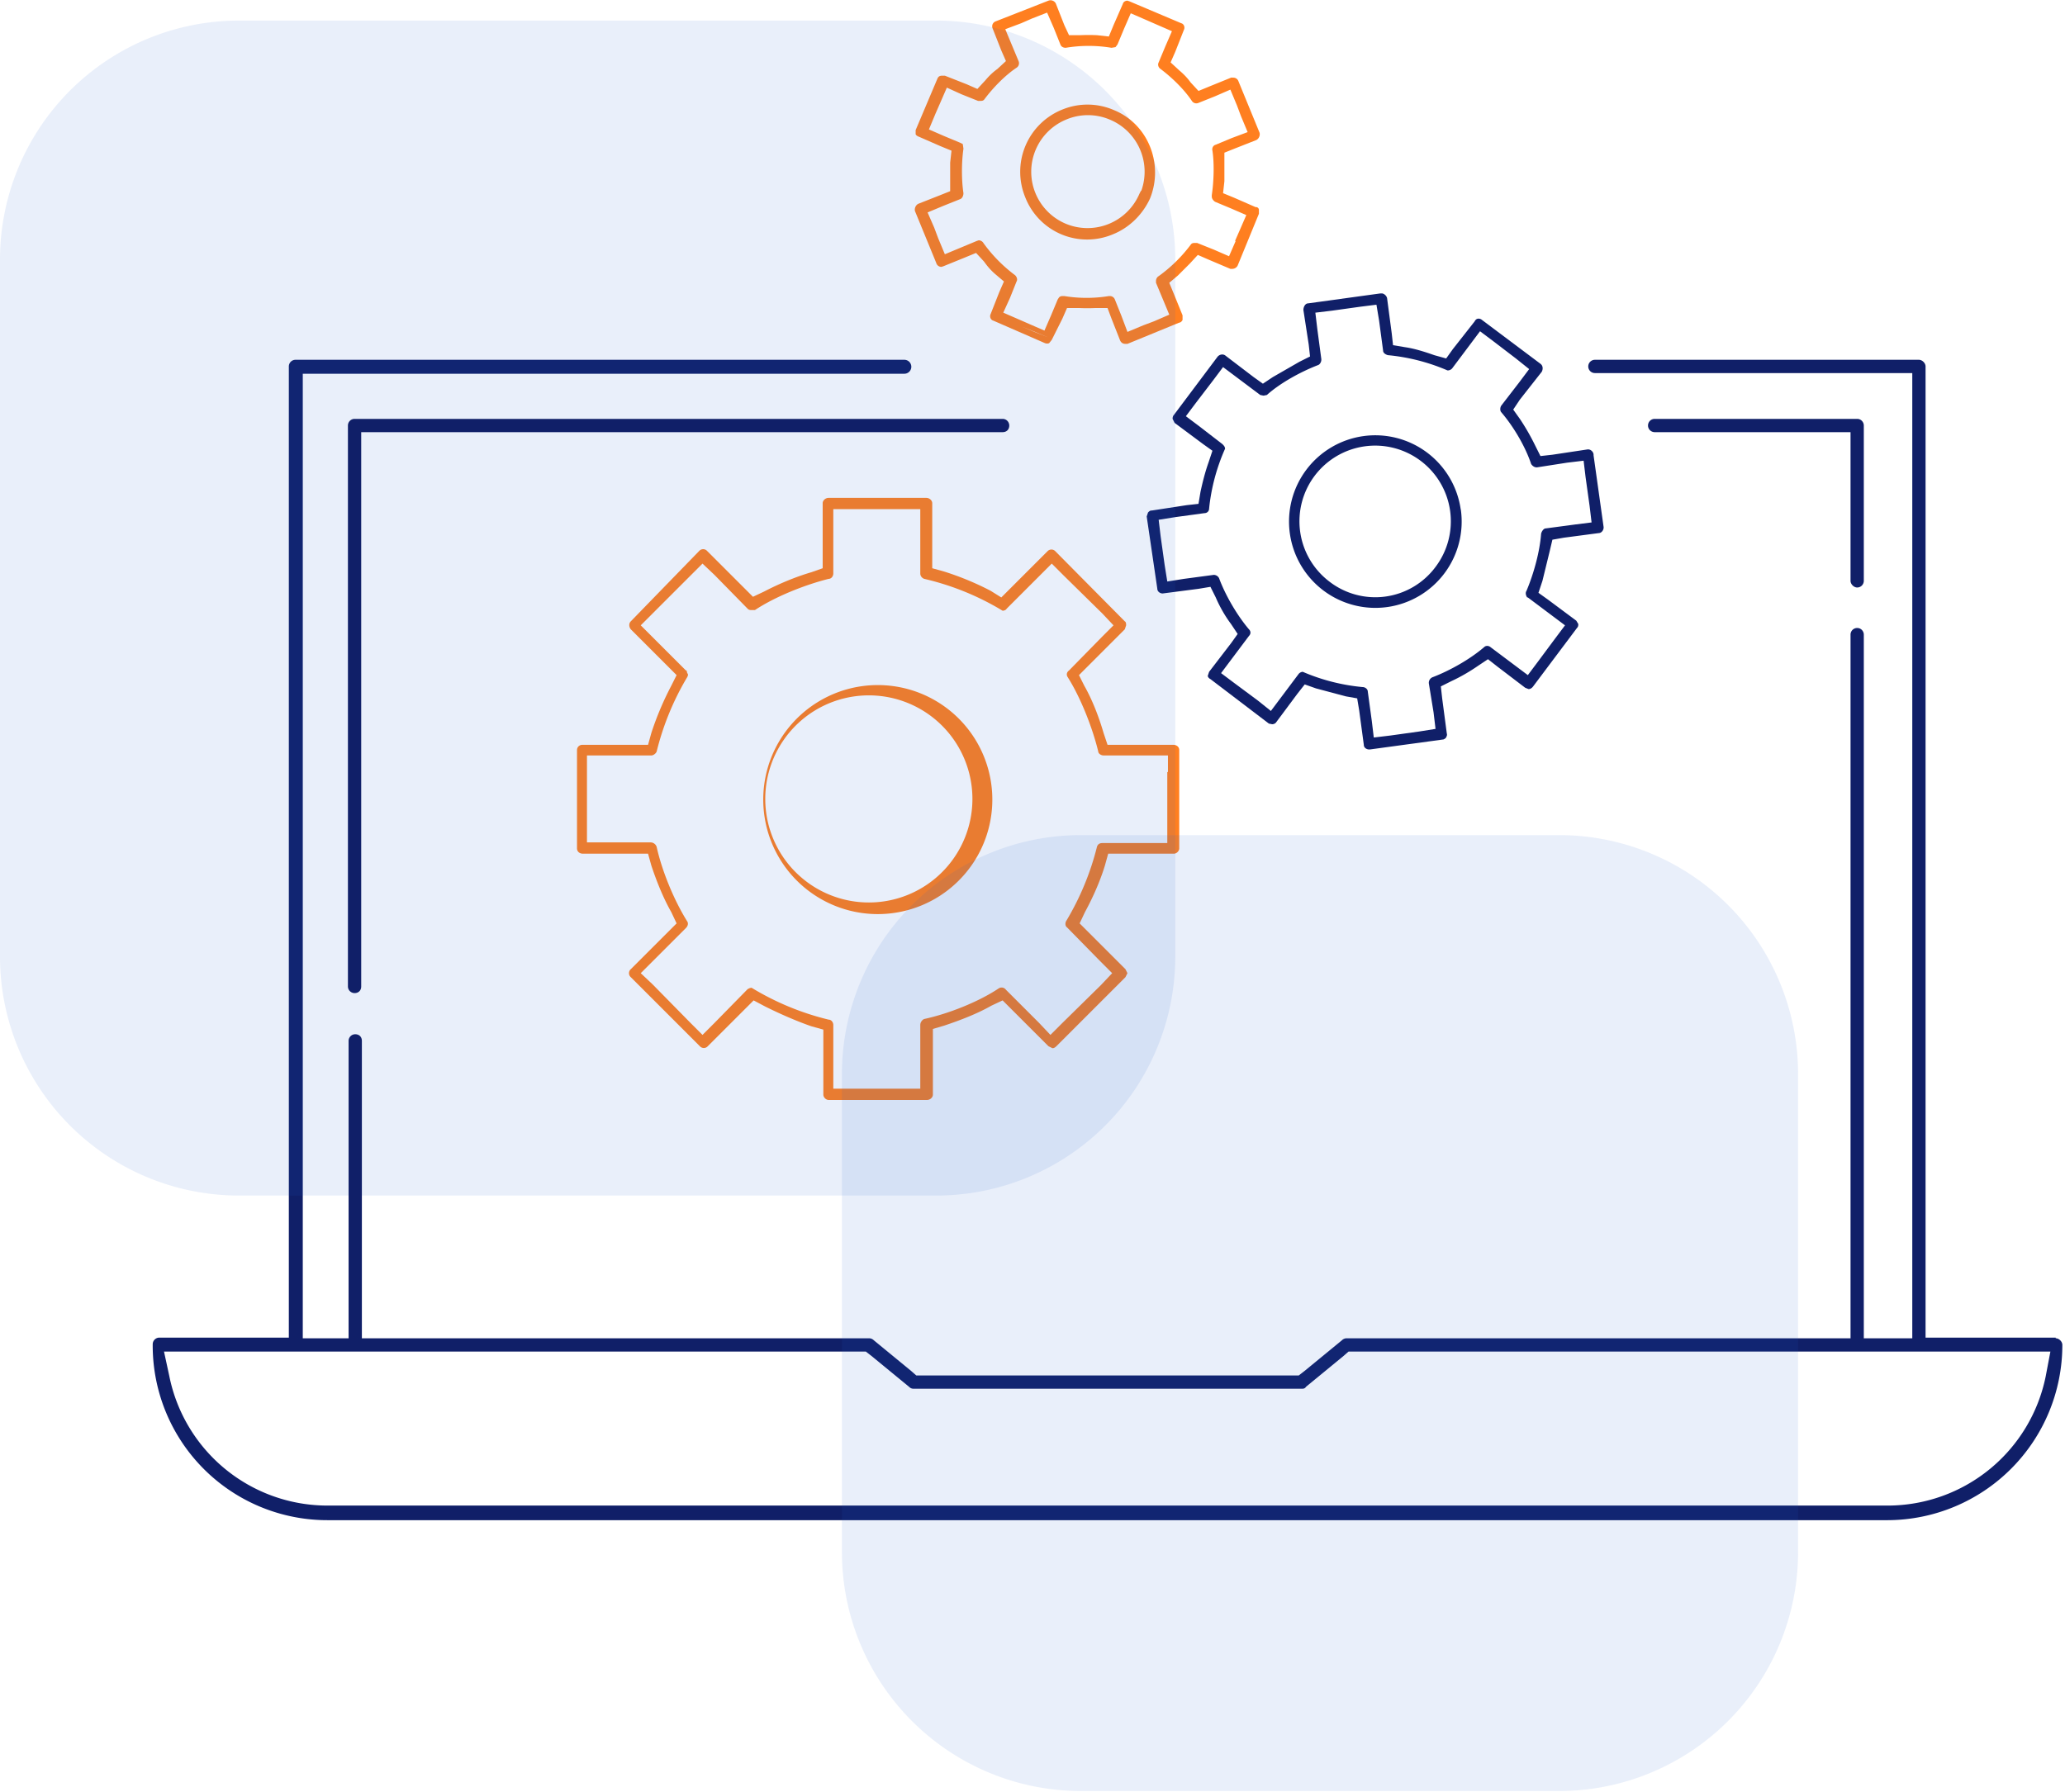
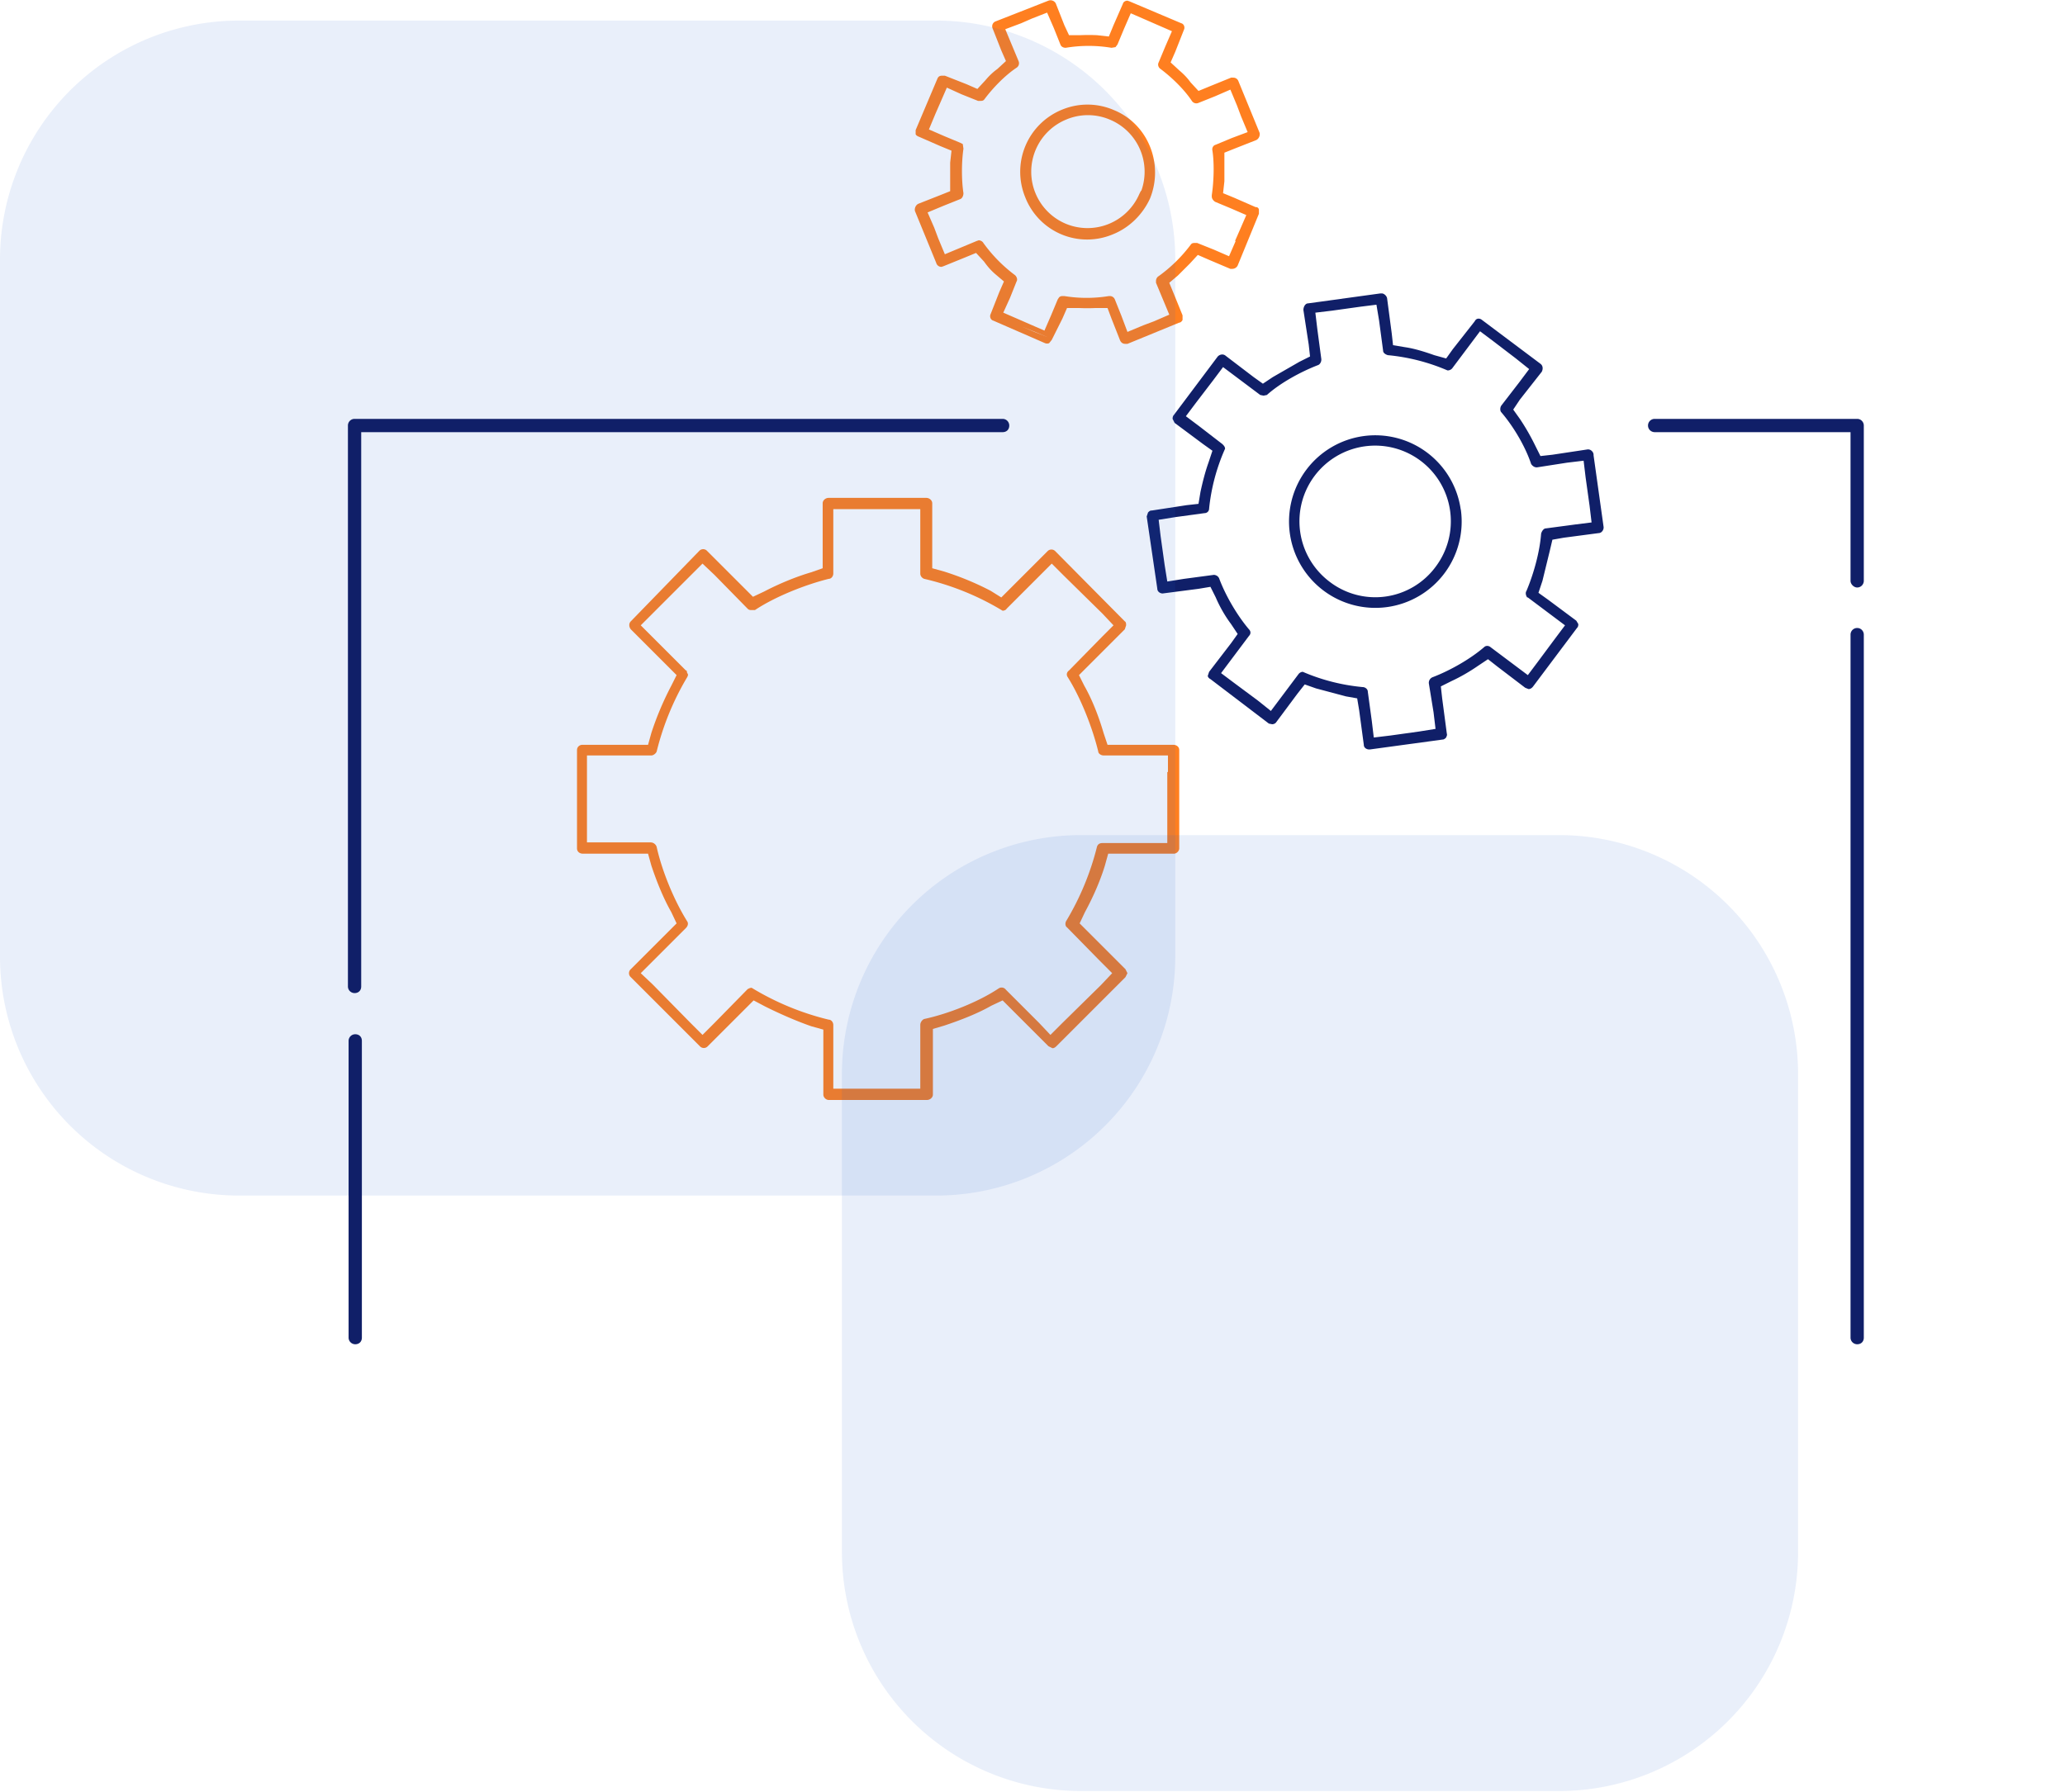
<svg xmlns="http://www.w3.org/2000/svg" width="311" height="270" fill="none">
  <path d="M167.8 16.6a10 10 0 0 0-7.8-.1 10.1 10.1 0 0 0-5.6 13.2 10 10 0 0 0 13.2 5.6c2.5-1 4.5-3 5.6-5.4 2.1-5.2-.3-11.2-5.4-13.3Zm4 12.2-.2.4a8.5 8.5 0 0 1-11.1 4.5 8.5 8.5 0 0 1 .1-15.7 8.4 8.4 0 0 1 6.5 0 8.5 8.5 0 0 1 4.8 10.7Zm-8-12.2Zm-8.9 6.4Zm5.3 11.5Zm3.6.8h.8-.8Zm8.6-5.7Z" fill="#FF7F20" />
-   <path d="M309.6 201.5H290V55.2c0-.5-.5-1-1-1h-48.8a1 1 0 1 0 0 2H288V201.6h-85.2a1 1 0 0 0-.7.3l-5.6 4.6-.9.7H138l-.8-.7-5.6-4.6a1 1 0 0 0-.7-.3H45.6V56.3h90.6a1 1 0 1 0 0-2.1H44.5a1 1 0 0 0-1 1V201.5H24a1 1 0 0 0-1 1A26.3 26.3 0 0 0 49.3 229h235a26.4 26.4 0 0 0 26.3-26.4c0-.5-.5-1-1-1Zm-1.5 5.8a24.3 24.3 0 0 1-23.8 19.5h-235a24.3 24.3 0 0 1-23.8-19.5l-.8-3.7H130.4l.9.7 5.6 4.6c.2.2.4.3.7.3H196c.3 0 .5 0 .7-.3l5.6-4.6.8-.7h105.7l-.7 3.7Z" fill="#101F68" />
  <path d="M176.6 112.2h-9.8l-.6-1.8c-.7-2.4-1.7-5-2.9-7.1l-.8-1.6 1.3-1.3 5.6-5.6.2-.6c0-.2 0-.5-.2-.6L158.9 83a.8.8 0 0 0-1.1 0l-5.7 5.7-1.3 1.3-1.6-1a43.2 43.2 0 0 0-7-2.9l-1.8-.5v-9.8c0-.4-.4-.8-.9-.8h-14.7c-.5 0-.9.4-.9.8v9.8l-1.7.6c-2.4.7-5 1.8-7.1 2.9l-1.7.8-1.3-1.3-5.6-5.6a.8.8 0 0 0-1.2 0L95 93.6c-.3.3-.3.8 0 1.2l5.6 5.6 1.3 1.3-.8 1.6a45.9 45.9 0 0 0-3 7.1l-.5 1.8h-9.9c-.4 0-.8.3-.8.8v14.8c0 .5.4.8.9.8h9.8l.5 1.8c.8 2.4 1.8 4.9 3 7l.8 1.7-1.3 1.3L95 146a.8.8 0 0 0 0 1.2l10.4 10.4a.8.8 0 0 0 1.2 0l5.6-5.6 1.3-1.3 1.7.9c2.2 1.1 4.7 2.2 7 3l1.8.5v9.8c0 .4.4.8.8.8h14.8c.5 0 .9-.4.9-.8V155l1.7-.5c2.4-.8 5-1.8 7.1-3l1.7-.8 1.3 1.3 5.6 5.6.6.3c.1 0 .3 0 .6-.3l10.4-10.4.3-.6-.3-.6-5.6-5.6-1.3-1.3.8-1.7c1.2-2.2 2.3-4.7 3-7l.5-1.8h9.9c.4 0 .8-.4.8-.8V113c0-.5-.4-.8-.9-.8Zm-.8 4.1V127H166c-.4 0-.7.2-.8.6a41 41 0 0 1-4.6 11.1c-.2.3-.2.8.1 1l5 5.1 1.8 1.8-1.7 1.8-5.8 5.7-1.8 1.8-1.7-1.8-5-5a.8.8 0 0 0-1.1-.2c-3 2-7.5 3.8-11.2 4.6-.3.1-.6.5-.6.9v9.6h-13.1v-9.6c0-.4-.3-.8-.7-.8a40.8 40.8 0 0 1-11.6-4.8 1 1 0 0 0-.4.1l-.2.1-5 5.1-1.8 1.8-1.8-1.8-5.7-5.8-1.8-1.7 1.8-1.8 5-5c.3-.3.4-.7.2-1-2-3.2-3.8-7.6-4.6-11.2-.1-.4-.5-.7-.9-.7h-9.6v-13.1h9.7c.3 0 .7-.3.8-.6a41 41 0 0 1 4.6-11.2c.1-.2.2-.4 0-.6l-.1-.4h-.1l-5-5-1.8-1.8 1.8-1.8 5.8-5.8 1.7-1.7 1.8 1.7 5 5.1c.2.2.4.2.6.2h.5c3-2 7.5-3.8 11.1-4.7.4 0 .7-.4.7-.8v-9.7h13.1v9.7c0 .4.3.7.6.8A40.4 40.4 0 0 1 151 92c.2 0 .5-.1.6-.3l5-5 1.8-1.8 1.8 1.8 5.8 5.7 1.7 1.8-1.7 1.7-5 5.1c-.4.3-.4.7-.2 1 1.9 3 3.7 7.5 4.6 11.2 0 .3.4.6.8.6h9.7v2.5Zm-14.4 22.9Zm4.7-26.2ZM150.9 91l7.4-7.4 5.3 5.2-5.3-5.2-7.4 7.4Zm-5.5-2.7Zm-32 2.7-7.5-7.4 7.4 7.4Zm-10.5 10.5Zm-4.7 26.2Zm16.4 22.5Zm25 14.5h-14.9 14.8Zm5.8-12.4Zm13 4.7 5.2-5.3-5.3 5.3Zm3.2-18.3Z" fill="#FF7F20" />
-   <path d="M132.2 103.2a17.2 17.2 0 1 0 0 34.5 17.2 17.2 0 0 0 0-34.5Zm16.2 14.8ZM132 104Zm-8.2 2.3Zm8.3 30.5Zm6.3-1.3Zm-6.3.4a15.6 15.6 0 1 1 0-31.1 15.6 15.6 0 0 1 0 31.1Z" fill="#FF7F20" />
  <path d="M240 68.5c0-.4-.4-.8-.8-.8h-.1l-5.3.8-1.8.2-.8-1.6a34 34 0 0 0-2.3-4l-1-1.4 1-1.5 3.3-4.2c.2-.4.2-.9-.2-1.2l-8.8-6.6a.8.8 0 0 0-.5-.2c-.1 0-.4 0-.6.4l-3.3 4.2-1 1.4-1.8-.5c-1.4-.5-3-1-4.4-1.2l-1.8-.3-.2-1.8-.7-5.3c-.1-.4-.5-.7-.8-.7h-.2L197 45.7c-.4 0-.7.5-.7 1l.8 5.2.2 1.8-1.6.8-4 2.3-1.5 1-1.4-1-4.2-3.2a.8.8 0 0 0-.5-.2c-.1 0-.4 0-.7.3l-6.6 8.8c-.2.2-.2.5-.2.6l.3.6 4.3 3.2 1.4 1-.6 1.8c-.5 1.4-.9 3-1.2 4.4l-.3 1.8-1.8.2-5.2.8c-.3 0-.4.1-.6.3l-.2.6 1.6 10.9c0 .4.4.7.8.7l5.4-.7 1.8-.3.8 1.6c.6 1.4 1.4 2.8 2.3 4l1 1.5-1 1.4-3.3 4.3-.2.6c0 .2.2.4.4.5l8.8 6.7.5.1s.4 0 .6-.3l3.2-4.3 1.1-1.4 1.7.6 4.5 1.2 1.7.3.3 1.8.7 5.2c0 .5.5.7.8.7h.1l11-1.5c.2 0 .4-.2.5-.3 0-.1.2-.3.1-.6l-.7-5.3-.2-1.8 1.6-.8c1.3-.6 2.7-1.4 4-2.3l1.5-1 1.4 1.1 4.2 3.2.5.2c.1 0 .4 0 .7-.4l6.6-8.8c.2-.2.2-.4.2-.6l-.3-.5-4.3-3.2-1.4-1 .6-1.8 1.1-4.5.4-1.7 1.7-.3 5.3-.7c.4 0 .8-.5.7-1L240 68.6ZM237.3 79l-4.5.6c-.3 0-.6.4-.7.8-.2 2.7-1.1 6-2.2 8.6-.2.3-.1.7.1 1h.1l3.6 2.7 2 1.5-1.5 2-2.6 3.5-1.5 2-2-1.5-3.6-2.7a.8.8 0 0 0-.5-.2c-.1 0-.3 0-.5.2-2.1 1.8-5.1 3.5-7.7 4.5a.9.9 0 0 0-.6 1l.7 4.3.3 2.5-2.5.4-4.3.6-2.5.3-.3-2.5-.6-4.4c0-.4-.4-.7-.8-.7a29.7 29.7 0 0 1-9-2.3.9.9 0 0 0-.6.3l-2.7 3.6-1.5 2-2-1.6-3.5-2.6-2-1.5 1.5-2 2.7-3.6c.3-.3.3-.7 0-1-1.7-2-3.5-5-4.5-7.7a.9.9 0 0 0-.8-.5l-4.5.6-2.5.4-.4-2.5-.6-4.3-.3-2.5 2.5-.4 4.4-.6c.4 0 .7-.3.7-.7a29.5 29.5 0 0 1 2.4-9c0-.3-.2-.5-.4-.7l-3.5-2.7-2-1.5 1.5-2 2.6-3.4 1.5-2 2 1.5 3.6 2.7.5.1.5-.1c2-1.8 5.1-3.5 7.7-4.5.3-.1.5-.5.5-.8v-.1l-.6-4.5-.3-2.5 2.5-.3 4.3-.6 2.4-.3.4 2.4.6 4.5c0 .4.4.6.7.7a29.7 29.7 0 0 1 9 2.3.9.9 0 0 0 .7-.3l2.7-3.6 1.5-2 2 1.5 3.4 2.6 2 1.6-1.5 2-2.7 3.5c-.2.3-.2.8 0 1 1.8 2.1 3.6 5.1 4.5 7.8.2.3.5.5.8.5h.1l4.5-.7 2.5-.3.3 2.5.6 4.3.3 2.5-2.4.3Z" fill="#101F68" />
  <path d="M220 76.8a13 13 0 0 0-14.7-11.1 13 13 0 1 0 14.7 11Zm-3.8 8.6a11.3 11.3 0 0 1-16 2.2 11.4 11.4 0 1 1 16-2.2Z" fill="#101F68" />
  <path d="m189.1 31.2-3.2-1.4-1.7-.7.2-1.8V23l1.5-.6 3.3-1.3c.4-.2.6-.7.5-1.1l-3.2-7.8a.8.8 0 0 0-.8-.5 1 1 0 0 0-.3 0l-3.2 1.3-1.7.7-1.2-1.3c-.5-.7-1.1-1.3-1.7-1.8l-1.3-1.2.7-1.6 1.3-3.3c.2-.4 0-.9-.4-1L170.1.2l-.3-.1c-.2 0-.6.1-.7.5l-1.4 3.2-.7 1.7-1.8-.2a28.4 28.4 0 0 0-2.5 0H161l-.7-1.5L159 .5a.9.9 0 0 0-1.1-.4L150 3.2a.8.8 0 0 0-.5 1.1l1.3 3.3.7 1.6-1.3 1.2c-.7.5-1.3 1.1-1.8 1.7l-1.2 1.3-1.6-.7-3.3-1.3h-.3c-.3 0-.6 0-.8.4l-3.3 7.8v.6c0 .1.2.3.5.4l3.2 1.4 1.7.7-.2 1.8v4.3l-1.5.6-3.3 1.3c-.4.2-.6.7-.5 1.1l3.2 7.8a.8.8 0 0 0 .8.6l.3-.1 3.2-1.3 1.7-.7 1.2 1.3c.5.7 1 1.3 1.7 1.9l1.3 1.1-.7 1.6-1.3 3.3c-.2.4 0 .9.4 1l7.8 3.4a.9.9 0 0 0 .6 0l.4-.5L160 48l.7-1.6h1.8a27 27 0 0 0 2.5 0h1.8l.6 1.6 1.3 3.3c.2.4.5.5.8.5h.3l7.8-3.2c.2 0 .4-.2.5-.4v-.7l-1.3-3.2-.7-1.7 1.3-1.1 1.8-1.8 1.2-1.3 1.6.7 3.3 1.4h.3c.2 0 .6-.1.8-.5l3.2-7.8v-.6c0-.2-.2-.4-.4-.4Zm-3 5.1-1 2.3-2.3-1-2.5-1h-.3c-.3 0-.5 0-.7.3a22.4 22.4 0 0 1-4.8 4.7c-.2.1-.4.4-.4.7v.3l1 2.4 1 2.4-2.3 1-1.6.6-2.4 1-.9-2.4-1-2.5a.8.8 0 0 0-.7-.5h-.2a20.8 20.8 0 0 1-6.7 0h-.2c-.2 0-.4 0-.6.2l-.2.3-1 2.4-1 2.3-2.3-1-1.6-.7-2.3-1 1-2.2 1-2.5c.2-.3 0-.8-.3-1a22.3 22.3 0 0 1-4.7-4.8c-.1-.2-.4-.4-.7-.4l-.3.1-2.4 1-2.4 1-1-2.4-.6-1.6-1-2.3 2.4-1 2.5-1c.3-.1.5-.5.5-.9-.3-2-.3-4.6 0-6.7l-.1-.7-.4-.2-2.4-1-2.3-1 1-2.4.7-1.6 1-2.3 2.2 1 2.5 1h.3c.3 0 .5 0 .7-.3 1.2-1.6 3-3.5 4.8-4.7a.8.8 0 0 0 .3-1l-1-2.4-1-2.4 2.4-.9 1.6-.7 2.3-.9 1 2.3 1 2.5c.1.3.4.5.8.5a21 21 0 0 1 6.9 0l.6-.1.3-.4 1-2.4 1-2.3 2.3 1 1.6.7 2.3 1-1 2.3-1 2.4c-.2.4 0 .8.3 1 1.6 1.2 3.5 3 4.7 4.8a.8.8 0 0 0 1 .3l2.5-1 2.3-1 1 2.4.6 1.6 1 2.4-2.4.9-2.4 1c-.4.1-.6.5-.5.9.3 2 .2 4.7-.1 6.7v.2c0 .3.2.6.5.8l2.4 1 2.3 1-1 2.3-.7 1.6Zm-2.8-13.7 5.6-2.3-5.6 2.3ZM163.7 6h.1-.5.4Zm-3.3.3L159 2.9l1.4 3.5Zm-10-2.4 2-.8 1.9-.8 3.9-1.6-4 1.6-1.9.8-2 .8 2.3 5.5-2.2-5.5Zm2.2 5.5Zm-2.8 2.5Zm-11 7.9 1.7-3.9-1.7 3.9 5.5 2.3-5.5-2.3Zm8.8 17.4Zm2.7 3.1Zm9.8 5-.7 1.7-1.6 3.8-2-.8-1.9-.8-3.9-1.7 3.9 1.7 2 .8 1.9.8 1.6-3.8.7-1.7Zm3.9.3h-.2.3-.1Zm3.2-.3.8 2-.8-2Zm10 2.4-1.6-4 1.6 4Z" fill="#FF7F20" />
  <path d="M36 3.1h105a36 36 0 0 1 36 36v105a36 36 0 0 1-36 36H36a36 36 0 0 1-36-36v-105a36 36 0 0 1 36-36Z" fill="#1F63CB" fill-opacity=".1" />
  <path d="M162.8 125.8h72a36 36 0 0 1 36 36v72a36 36 0 0 1-36 36h-72a36 36 0 0 1-36-36v-72a36 36 0 0 1 36-36Z" fill="#1F63CB" fill-opacity=".1" />
  <path d="M278.7 201.5c0 .6.5 1 1 1 .6 0 1-.4 1-1V95.6c0-.5-.4-1-1-1a1 1 0 0 0-1 1v106ZM280.7 64.1c0-.5-.4-1-1-1h-30.5a1 1 0 0 0-1 1c0 .6.5 1 1 1h29.5v22.4c0 .5.5 1 1 1 .6 0 1-.5 1-1V64.1ZM151 63.1H53.4a1 1 0 0 0-1 1v84.5c0 .6.5 1 1 1 .6 0 1-.4 1-1V65.1H151c.6 0 1-.4 1-1 0-.5-.4-1-1-1ZM52.5 201.5c0 .6.5 1 1 1 .6 0 1-.4 1-1v-44.7c0-.6-.4-1-1-1a1 1 0 0 0-1 1v44.7Z" fill="#101F68" />
</svg>